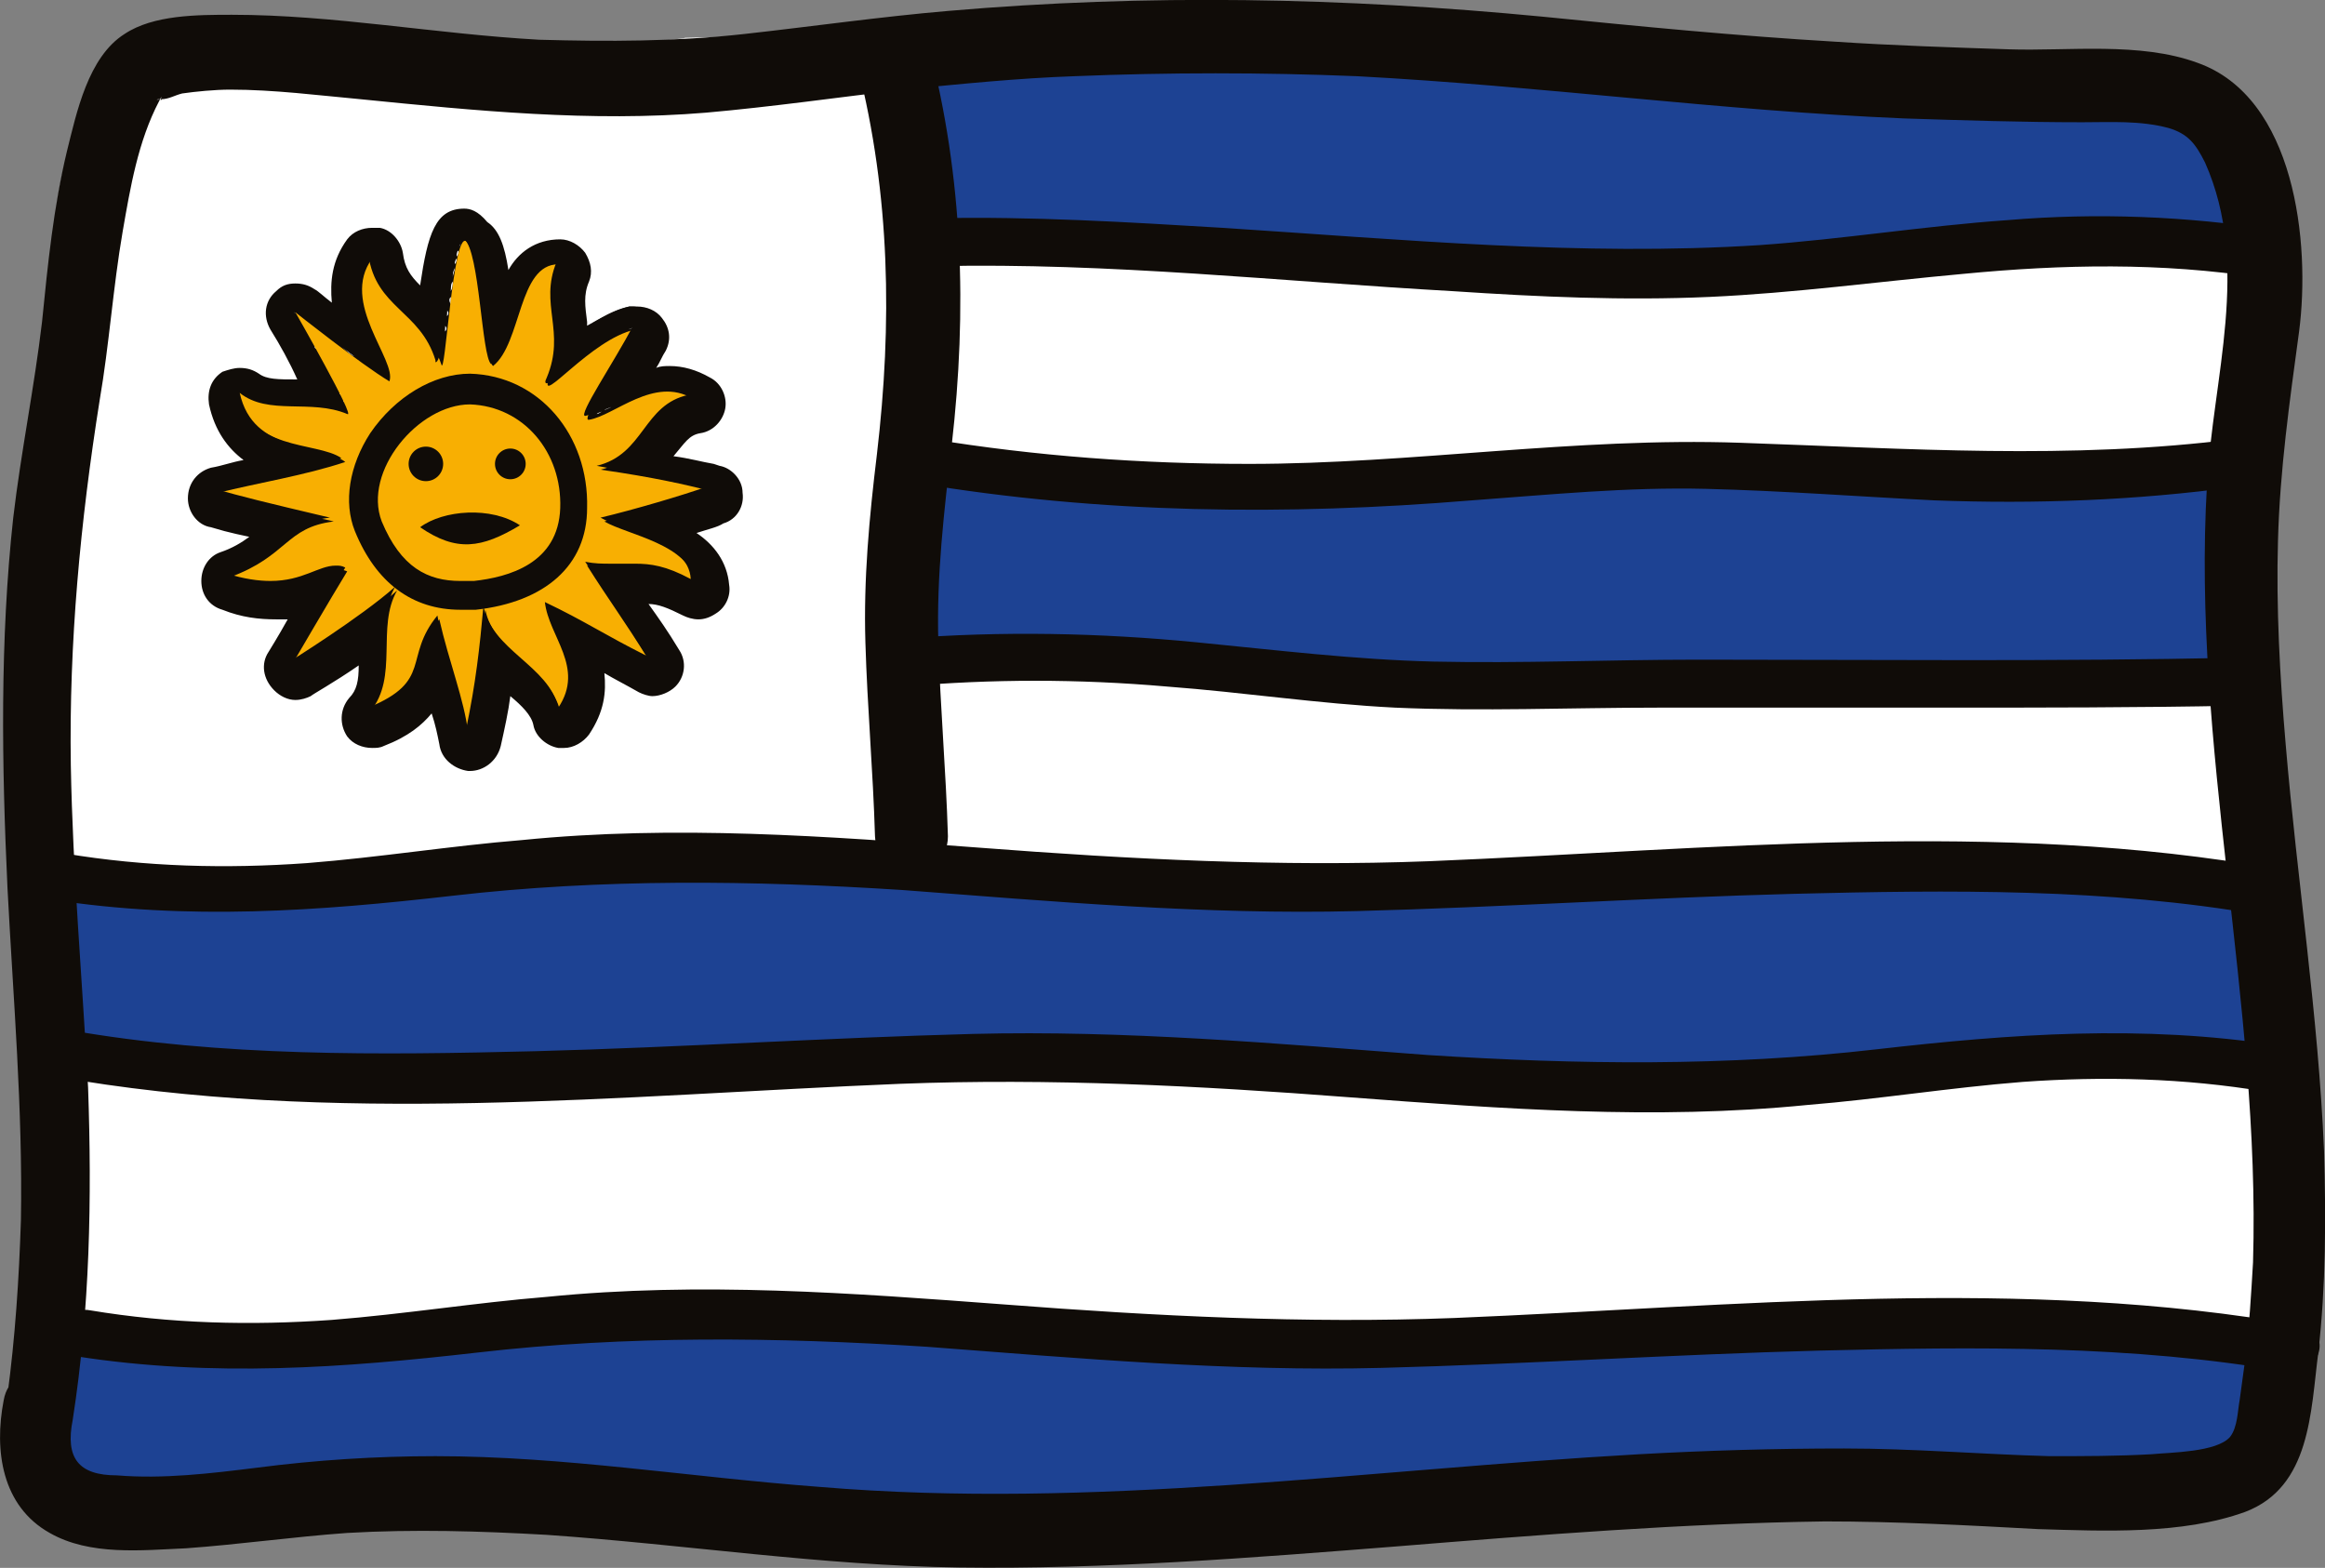
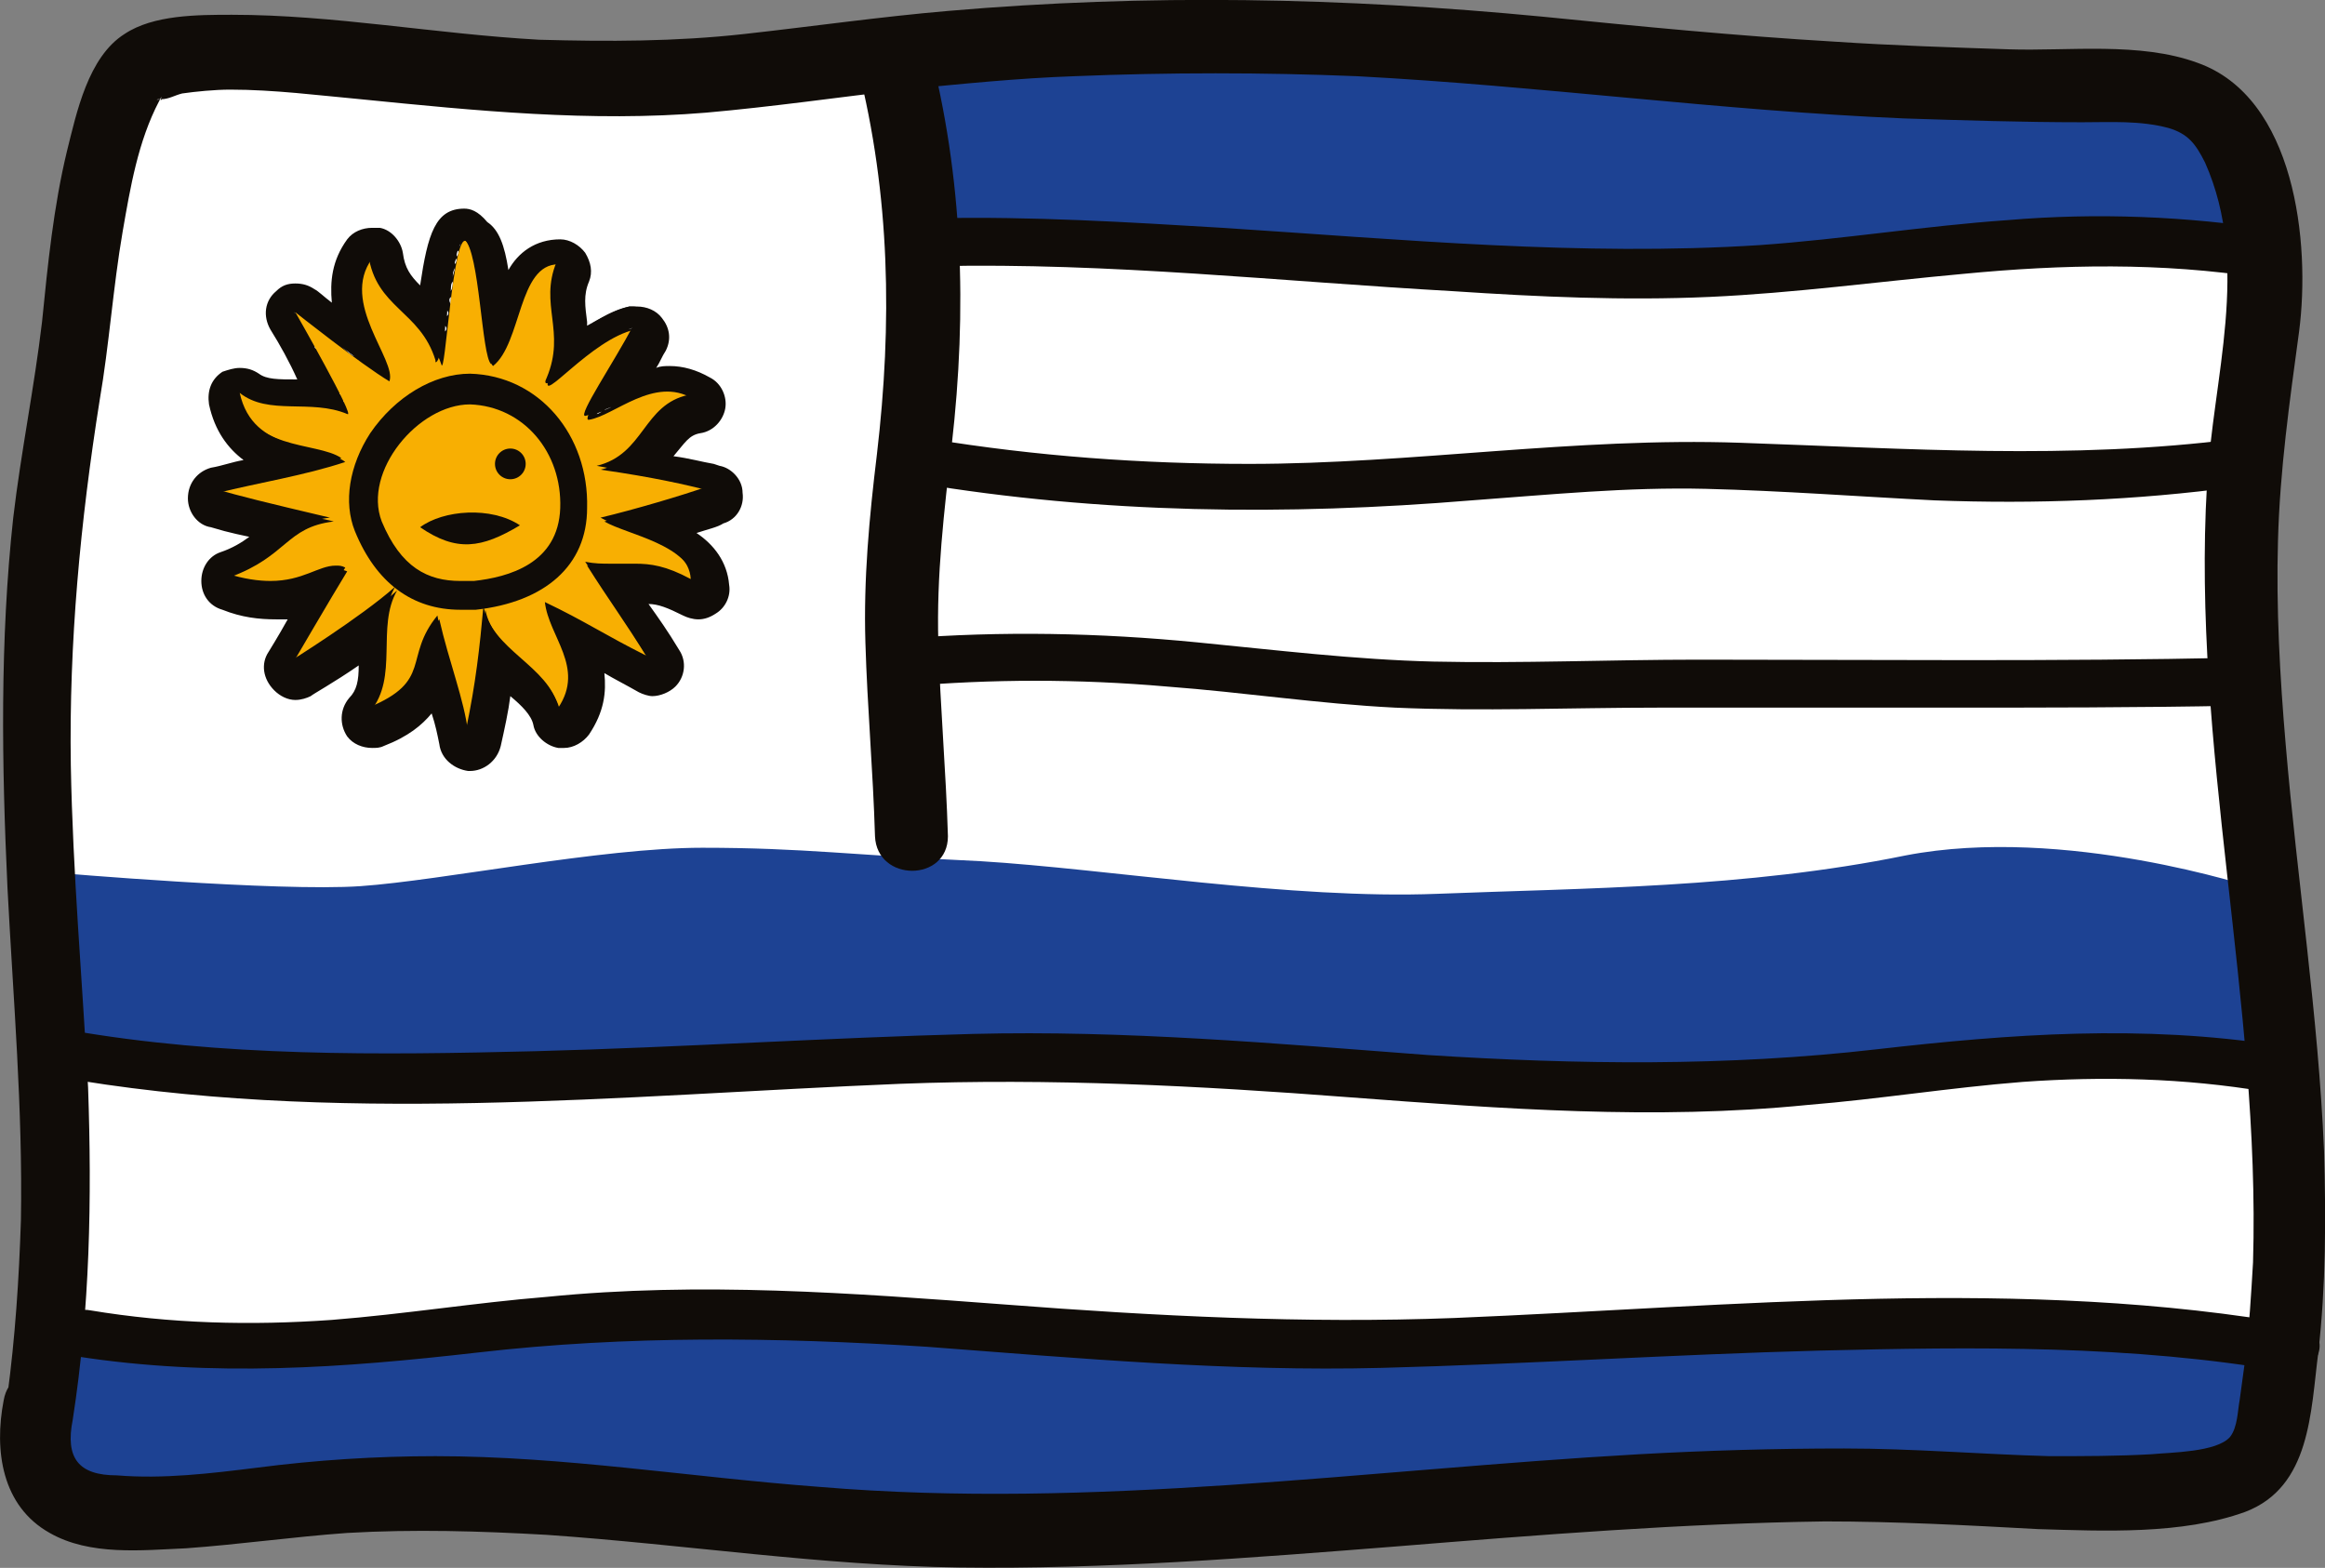
<svg xmlns="http://www.w3.org/2000/svg" version="1.1" id="Warstwa_1" x="0px" y="0px" style="enable-background:new 0 0 1000 1000;" xml:space="preserve" viewBox="472.01 474.63 121.14 81.69">
  <rect x="472.01" y="474.63" width="121.14" height="81.69" fill="#808080" stroke="none" />
  <style type="text/css">
	.st0{fill:#FFFFFF;}
	.st1{fill:#1D4293;}
	.st2{fill:#100C08;}
	.st3{fill:#F8AF02;}
</style>
  <g>
    <path class="st0" d="M588.4,481.3c4,6.6,0.3,20.1,0.3,23.4s3.7,42.2,2,45c-2.4,4-10.5,2.4-14.5,2.9c-4.1,0.4-34.4,0.9-39.9,1.5   c-5.4,0.7-19.7-0.5-24.2-0.5s-21,0.7-24.4,0s-13.6-1.7-12.9-1.7s-0.5-46.5-0.3-51.3c0.3-6.6,1.5-22.6,5.6-22.8   c4.1-0.2,19.8,1.7,26.8,1c4.5-0.4,24.2-2.6,32.4-2.6s25.1,1.7,31.4,2.6C575.6,479.7,586.1,477.4,588.4,481.3z" />
-     <path class="st0" d="M476,490.4" />
-     <path class="st0" d="M520.4,476.3c0,8.3-0.2,14.1-0.7,23.1c-0.6,12.8,1,20.1-0.6,20.1c-1.7,0-21.5,0.7-28.4,1.3   c-4.5,0.4-11-1-15.9-0.7c-2.3-5.1,0.3-25.2,0-30c-0.3-4.9,0.9-10.3,3.2-11s5.4-0.7,11.3-1.1c5.9-0.3,19.7-1.4,18.3-1.4" />
    <path class="st1" d="M473.9,543c5,0.7,9.6,2.3,15.2,1.7c5.6-0.7,12.2-2.3,18.2-2c6,0.3,23.4,2.3,29.1,2c5.6-0.3,19.5-1.7,28.4-1.7   s26.1,0.3,26.4,1.3s-0.7,3.6-1,5.3s-1,2.6-3.6,3c-2.6,0.3-12.9-1.3-17.5-0.7s-15.2-0.3-21.5,1s-14.2,1.3-19.5,2s-26.1-3.3-32-2.6   s-14.9,1.7-17.2,1.7s-5.6-0.7-5.6-3C473.2,548.6,473.9,543,473.9,543z" />
    <path class="st1" d="M474.5,529.5c5.3,0.7,12.9,2,21.1,1.7c8.3-0.3,20.8-2,30.7-1.7s22.8,1.7,30.1,1.7s19.5-1.7,24.8-1.7   s9.6,1,9.6,1l-1.3-9.6c0,0-9.9-3.3-18.2-1.7c-8.3,1.7-16.8,1.7-24.4,2c-7.6,0.3-17.2-1.3-23.8-1.7c-6.6-0.3-9.2-0.7-14.5-0.7   s-13.5,1.7-17.8,2s-15.9-0.7-15.9-0.7L474.5,529.5z" />
-     <path class="st1" d="M518.8,509.3c5.6-0.7,6.6-1.3,10.2-0.7c3.6,0.7,10.2,1.7,14.9,1.7s11.2,0.3,17.5,0s27.4-0.3,27.4-0.3   l-0.7-10.6c0,0-7.3,0.3-11.9,0c-4.6-0.3-15.9-1.3-20.8-0.7s-12.9,0-16.8,0.3c-4,0.3-7.9,0.9-10.6,0.7c-3.6-0.3-8.9-2.3-8.9-2.3   L518.8,509.3z" />
    <path class="st1" d="M520.1,486.9c3-0.3,7.3-0.3,13.2,0.3c5.9,0.7,17.8,2.3,22.8,1.7c5-0.7,12.9-0.7,17.5-1.3   c4.6-0.7,8.3-1.7,10.6-1s5.9,1,5.9,1s0.3-6.3-2.6-7.3s-4-1-8.3-1.3s-13.9,0-18.8-0.7c-5-0.7-14.9-2.6-20.1-2   c-5.3,0.7-11.6,0-14.2,0l-8.9,1.3L520.1,486.9z" />
    <path class="st2" d="M475.8,548.6c0.9-5.8,1-11.5,0.8-17.3c-0.3-5.6-0.8-11.2-0.9-16.8c-0.1-6.4,0.5-12.7,1.5-19   c0.5-2.9,0.7-5.9,1.2-8.8c0.4-2.3,0.8-4.7,1.9-6.8c0.3-0.6-0.1,0.3,0.2-0.2c-0.1,0.2-0.6,0.1-0.1,0.1c0.4,0,0.7-0.2,1.1-0.3   c0.7-0.1,1.7-0.2,2.5-0.2c2.3,0,4.6,0.3,6.8,0.5c6,0.6,12,1.2,18,0.7c3.4-0.3,6.9-0.8,10.3-1.2c3-0.3,6-0.6,8.9-0.7   c4.9-0.2,9.8-0.2,14.7,0c9.5,0.5,19,1.8,28.5,2.2c3.1,0.1,6.2,0.2,9.3,0.2c1.5,0,3-0.1,4.5,0.3c1,0.3,1.4,0.8,1.9,1.8   c2.4,5.4,0.4,11.2,0.1,16.8c-0.8,13.6,2.8,27,2.4,40.5c-0.1,1.7-0.2,3.4-0.4,5c-0.1,0.7-0.2,1.5-0.3,2.2c-0.1,0.5-0.1,1.4-0.5,1.9   c-0.7,0.8-3.1,0.8-4.1,0.9c-1.8,0.1-3.5,0.1-5.3,0.1c-3.6-0.1-7.1-0.4-10.7-0.4c-3.6,0-7.1,0.1-10.7,0.3   c-14.2,0.8-28.4,2.9-42.7,1.7c-6.7-0.5-13.3-1.6-20-1.6c-3.1,0-6.2,0.2-9.3,0.6c-2.4,0.3-4.9,0.6-7.3,0.4   C476.1,551.5,475.4,550.6,475.8,548.6c0.4-2.4-3.2-3.4-3.6-1c-0.5,2.6-0.1,5.5,2.4,6.9c2.1,1.2,4.8,0.9,7.1,0.8   c2.8-0.2,5.6-0.6,8.4-0.8c3.5-0.2,6.9-0.1,10.4,0.1c7.2,0.5,14.3,1.6,21.5,1.7c7.6,0.1,15.2-0.5,22.8-1.1   c7.4-0.6,14.9-1.2,22.3-1.3c3.7,0,7.4,0.2,11.1,0.4c3.4,0.1,7.5,0.3,10.8-0.9c3.4-1.3,3.4-5.2,3.8-8.3c0.4-3.5,0.4-7,0.3-10.5   c-0.3-7.1-1.4-14.1-2-21.2c-0.3-3.5-0.5-7.1-0.4-10.6c0.1-3.7,0.6-7.2,1.1-10.9c0.6-4.6-0.2-12.2-5.3-14c-3-1.1-6.7-0.6-9.8-0.7   c-3-0.1-6.1-0.2-9.1-0.4c-5.1-0.3-10.2-0.8-15.2-1.3c-10.4-1-20.6-1.2-31-0.3c-3.5,0.3-7,0.8-10.6,1.2c-3.6,0.4-7.1,0.4-10.7,0.3   c-5.4-0.3-10.7-1.3-16-1.3c-1.8,0-4.1,0-5.6,1c-1.9,1.2-2.5,4.1-3,6.1c-0.7,2.9-1,5.9-1.3,8.9c-0.4,3.4-1.1,6.8-1.5,10.2   c-0.7,6.4-0.6,12.9-0.3,19.3c0.3,5.8,0.8,11.5,0.7,17.3c-0.1,3.1-0.3,6.1-0.7,9.1c-0.2,1,0.3,2,1.3,2.3   C474.4,550.2,475.6,549.6,475.8,548.6L475.8,548.6z" />
    <path class="st2" d="M591.9,543.7c-14.5-2.6-29.5-1-44.1-0.4c-7.8,0.3-15.6-0.1-23.4-0.7c-8-0.6-15.9-1.2-23.9-0.4   c-3.7,0.3-7.4,0.9-11.2,1.2c-4.2,0.3-8.4,0.2-12.6-0.5c-1.6-0.3-2.3,2.2-0.7,2.4c7.1,1.1,13.9,0.6,20.9-0.2   c7.8-0.9,15.6-0.8,23.4-0.3c7.9,0.6,15.8,1.3,23.7,1.1c7.6-0.2,15.2-0.7,22.8-0.9c8.1-0.2,16.3-0.3,24.3,1.1   C592.9,546.4,593.6,544,591.9,543.7L591.9,543.7z" />
-     <path class="st2" d="M590.6,519.9c-14.5-2.6-29.5-1-44.1-0.4c-7.8,0.3-15.6-0.1-23.4-0.7c-8-0.6-15.9-1.2-23.9-0.4   c-3.7,0.3-7.4,0.9-11.2,1.2c-4.2,0.3-8.4,0.2-12.6-0.5c-1.6-0.3-2.3,2.2-0.7,2.4c7.1,1.1,13.9,0.6,20.9-0.2   c7.8-0.9,15.6-0.8,23.4-0.3c7.9,0.6,15.8,1.3,23.7,1.1c7.6-0.2,15.2-0.7,22.8-0.9c8.1-0.2,16.3-0.3,24.3,1.1   C591.5,522.6,592.2,520.2,590.6,519.9L590.6,519.9z" />
    <path class="st2" d="M474.8,530.7c14.5,2.6,29.5,1,44.1,0.4c7.8-0.3,15.6,0.1,23.4,0.7c8,0.6,15.9,1.2,23.9,0.4   c3.7-0.3,7.4-0.9,11.2-1.2c4.2-0.3,8.4-0.2,12.6,0.5c1.6,0.3,2.3-2.2,0.7-2.4c-7.1-1.1-13.9-0.6-20.9,0.2   c-7.8,0.9-15.6,0.8-23.4,0.3c-7.9-0.6-15.8-1.3-23.7-1.1c-7.6,0.2-15.2,0.7-22.8,0.9c-8.1,0.2-16.3,0.3-24.3-1.1   C473.9,527.9,473.2,530.4,474.8,530.7L474.8,530.7z" />
    <path class="st2" d="M590.5,486.6c-4.6-0.7-9.2-0.9-13.9-0.5c-4.3,0.3-8.6,1-12.9,1.3c-9.3,0.6-18.7-0.3-28-0.9   c-5-0.3-9.9-0.6-14.9-0.5c-1.6,0-1.6,2.6,0,2.5c9-0.2,18,0.8,26.9,1.3c4.5,0.3,8.9,0.5,13.4,0.3c4.4-0.2,8.8-0.8,13.2-1.2   c5.2-0.5,10.3-0.6,15.5,0.2C591.4,489.3,592.1,486.9,590.5,486.6L590.5,486.6z" />
    <path class="st2" d="M519.8,499.8c9.6,1.6,19.2,1.7,28.9,0.9c4.1-0.3,8.1-0.7,12.2-0.6c4,0.1,7.9,0.4,11.9,0.6   c5.3,0.2,10.5,0,15.7-0.7c1.6-0.2,1.6-2.7,0-2.5c-8.6,1.1-17.1,0.5-25.8,0.2c-8.6-0.3-17.1,1.1-25.6,1.1c-5.6,0-11.1-0.4-16.6-1.3   C518.9,497.1,518.2,499.6,519.8,499.8L519.8,499.8z" />
    <path class="st2" d="M519.1,510.4c4.6-0.4,9.1-0.4,13.7,0c4,0.3,7.9,0.9,11.9,1.1c4.5,0.2,9.1,0,13.7,0c4.9,0,9.9,0,14.8,0   c5.1,0,10.2,0,15.3-0.1c1.6,0,1.6-2.6,0-2.5c-9.3,0.2-18.6,0.1-28,0.1c-4.6,0-9.2,0.2-13.8,0.1c-4.1-0.1-8.2-0.6-12.3-1   c-5.1-0.5-10.2-0.6-15.3-0.2C517.5,508.1,517.5,510.6,519.1,510.4L519.1,510.4z" />
    <path class="st2" d="M516.7,478.1c1.7,6.7,1.8,13.4,1,20.2c-0.4,3.3-0.7,6.5-0.6,9.8c0.1,3.4,0.4,6.7,0.5,10.1   c0.1,2.4,3.8,2.4,3.8,0c-0.1-3.4-0.4-6.7-0.5-10.1c-0.1-3.5,0.3-6.8,0.7-10.3c0.8-7,0.6-13.9-1.2-20.8   C519.7,474.8,516,475.8,516.7,478.1L516.7,478.1z" />
    <g>
      <path class="st2" d="M509.2,499.1l-0.3-0.1c-0.8-0.2-1.7-0.4-3-0.6c0.2-0.3,0.4-0.5,0.6-0.8c0.6-0.8,1-1.3,1.7-1.4    c0.4-0.1,0.7-0.4,0.8-0.8s-0.1-0.8-0.5-1c-0.6-0.3-1.2-0.5-1.8-0.5c-0.7,0-1.4,0.2-2,0.4c0.4-0.7,0.9-1.5,1.2-2.2    c0.2-0.3,0.1-0.8-0.1-1.1c-0.2-0.2-0.5-0.4-0.8-0.4c-0.1,0-0.1,0-0.2,0c-1,0.2-2,0.9-2.9,1.6c0-0.4-0.1-0.8-0.1-1.2    c-0.1-0.8-0.2-1.5,0.1-2.4c0.1-0.3,0.1-0.7-0.1-0.9s-0.5-0.4-0.8-0.4c-1.9,0-2.5,1.8-3,3.3c-0.3-2.7-0.5-3.8-1.2-4.3    c-0.2-0.1-0.4-0.2-0.7-0.2c-1.2,0-1.4,1.4-1.8,4.7c-0.2-0.2-0.3-0.3-0.5-0.5c-0.7-0.7-1.3-1.2-1.5-2.4c-0.1-0.4-0.4-0.7-0.7-0.8    c-0.1,0-0.2,0-0.2,0c-0.3,0-0.6,0.1-0.8,0.4c-1.1,1.5-0.8,3.1-0.3,4.4c-1.2-0.9-2.3-1.8-2.3-1.8c-0.2-0.1-0.4-0.2-0.6-0.2    s-0.5,0.1-0.7,0.2c-0.4,0.3-0.5,0.8-0.2,1.3c0.7,1.2,1.4,2.5,1.9,3.5c-0.3,0-0.7,0-1,0c-1,0-1.8,0-2.4-0.5    c-0.2-0.1-0.4-0.2-0.6-0.2s-0.4,0.1-0.5,0.2c-0.4,0.2-0.5,0.6-0.4,1c0.4,1.9,1.6,2.8,2.9,3.3c-0.2,0-0.4,0.1-0.6,0.1    c-0.9,0.2-1.8,0.4-2.6,0.6c-0.4,0.1-0.7,0.5-0.7,1s0.3,0.9,0.8,1l0.7,0.2c0.7,0.2,1.4,0.4,2.5,0.6c-0.1,0.1-0.2,0.1-0.2,0.2    c-0.6,0.5-1.2,1-2.4,1.5c-0.4,0.1-0.7,0.5-0.6,0.9c0,0.4,0.3,0.8,0.7,0.9c0.9,0.3,1.8,0.5,2.6,0.5c0.7,0,1.3-0.1,1.8-0.3    c-0.8,1.4-1.6,2.8-1.7,2.9c-0.2,0.4-0.2,0.9,0.2,1.2c0.2,0.2,0.4,0.3,0.7,0.3c0.2,0,0.4,0,0.5-0.2c0.1-0.1,1.8-1.1,3.4-2.3    c0,0.2,0,0.3,0,0.5c0,1.1,0,2.1-0.6,2.8c-0.3,0.4-0.3,0.9,0,1.2c0.2,0.3,0.5,0.4,0.8,0.4c0.1,0,0.3,0,0.4-0.1    c2-0.8,2.6-1.7,2.9-2.7c0,0.1,0,0.1,0.1,0.2c0.3,1,0.6,2,0.7,2.9c0.1,0.5,0.5,0.8,1,0.9l0,0c0.5,0,0.9-0.3,1-0.8    c0.3-1.4,0.5-2.5,0.6-3.7c0.2,0.2,0.4,0.4,0.6,0.5c0.8,0.7,1.5,1.3,1.6,2.1c0.1,0.4,0.4,0.7,0.8,0.7c0.1,0,0.1,0,0.2,0    c0.3,0,0.6-0.2,0.8-0.4c1.1-1.6,0.7-3,0.3-4.1c0.2,0.1,0.4,0.2,0.6,0.3c0.7,0.4,1.5,0.8,2.5,1.3c0.1,0.1,0.3,0.1,0.4,0.1    c0.3,0,0.5-0.1,0.7-0.3c0.3-0.3,0.3-0.8,0.1-1.2c-0.9-1.4-1.5-2.3-2.1-3.3l0,0h0.1c0.2,0,0.4,0,0.6,0c0.6,0,1.3,0.1,2.5,0.7    c0.2,0.1,0.3,0.1,0.5,0.1s0.4-0.1,0.5-0.2c0.3-0.2,0.5-0.6,0.5-0.9c-0.1-1.5-1.4-2.4-2.6-2.9c1.1-0.3,2.1-0.6,2.7-0.9    c0.4-0.2,0.7-0.6,0.6-1S509.6,499.2,509.2,499.1z M506.7,499.6c0.5,0.1,0.9,0.2,1.3,0.3C507.6,499.8,507.2,499.7,506.7,499.6    c-0.9-0.2-2.1-0.4-3.5-0.6c0.3-0.1,0.6-0.2,0.8-0.3c0.2-0.1,0.5-0.3,0.6-0.5c-0.2,0.2-0.4,0.3-0.6,0.5c-0.2,0.1-0.5,0.2-0.8,0.3    C504.6,499.2,505.8,499.4,506.7,499.6z M501,488.3c-0.2,0.6-0.3,1.1-0.3,1.5C500.7,489.4,500.8,488.9,501,488.3L501,488.3z     M500.6,494.3c0,0.1-0.1,0.2-0.1,0.2S500.5,494.4,500.6,494.3z M500.9,492.7c0,0.3,0,0.5-0.1,0.8    C500.9,493.2,500.9,492.9,500.9,492.7z M500.6,494.6L500.6,494.6L500.6,494.6z M500.5,494.6L500.5,494.6L500.5,494.6z     M500.7,494.6L500.7,494.6L500.7,494.6z M500.9,494.4L500.9,494.4L500.9,494.4z M503.4,504.1c-0.2,0-0.5,0-0.8-0.1    C502.9,504.1,503.1,504.1,503.4,504.1z M502.5,496.3L502.5,496.3L502.5,496.3z M502.5,493.1c0.1-0.1,0.2-0.2,0.4-0.3    C502.7,492.9,502.6,493,502.5,493.1z M502.6,496.2C502.6,496.2,502.6,496.1,502.6,496.2C502.6,496.1,502.6,496.2,502.6,496.2z     M502.6,496.4C502.6,496.4,502.6,496.3,502.6,496.4C502.6,496.3,502.6,496.4,502.6,496.4z M503.9,504.1c-0.1,0-0.2,0-0.3,0    c0.1,0,0.3,0,0.4,0C504,504.1,504,504.1,503.9,504.1z M505.6,504.1c-0.1,0-0.2,0-0.3,0C505.4,504.1,505.5,504.1,505.6,504.1z     M506.3,504.2c-0.1,0-0.3-0.1-0.4-0.1C506.1,504.1,506.2,504.2,506.3,504.2z M504.2,501.5c0.5-0.1,1-0.3,1.5-0.4    C505.2,501.2,504.6,501.4,504.2,501.5z M502.6,496.4c0.1,0,0.2-0.1,0.4-0.1C502.9,496.3,502.7,496.3,502.6,496.4z M503.1,496.2    c0.1-0.1,0.3-0.1,0.4-0.2C503.3,496.1,503.2,496.2,503.1,496.2z M503.5,496c0.1-0.1,0.3-0.1,0.4-0.2    C503.8,495.9,503.7,495.9,503.5,496z M504.4,495.6C504.4,495.5,504.5,495.5,504.4,495.6C504.5,495.5,504.4,495.5,504.4,495.6z     M504.9,495.3C504.9,495.3,505,495.3,504.9,495.3C505,495.3,504.9,495.3,504.9,495.3z M505.5,495.1L505.5,495.1L505.5,495.1z     M506.1,494.9L506.1,494.9L506.1,494.9z M506.8,494.9c-0.1,0-0.1,0-0.2,0c0,0,0,0,0.1,0C506.7,494.9,506.8,494.9,506.8,494.9z     M508,495.2c-0.1-0.1-0.2-0.1-0.4-0.2C507.8,495.1,507.9,495.2,508,495.2z M507.5,495c-0.1,0-0.2-0.1-0.2-0.1    C507.4,495,507.5,495,507.5,495z M507.2,494.9c-0.1,0-0.1,0-0.2,0C507,494.9,507.1,494.9,507.2,494.9z M504.6,492.4    c0.1-0.1,0.1-0.2,0.2-0.3C504.8,492.2,504.7,492.3,504.6,492.4z M502.6,496L502.6,496L502.6,496z M502.7,495.8L502.7,495.8    C502.8,495.7,502.7,495.8,502.7,495.8z M502.9,495.5C502.9,495.5,502.9,495.4,502.9,495.5C502.9,495.4,502.9,495.5,502.9,495.5z     M503,495.2C503,495.2,503,495.1,503,495.2C503.1,495.1,503.1,495.2,503,495.2z M503.2,494.9C503.2,494.9,503.2,494.8,503.2,494.9    C503.3,494.8,503.2,494.8,503.2,494.9z M503.4,494.5c0-0.1,0.1-0.1,0.1-0.2C503.5,494.4,503.5,494.5,503.4,494.5z M504,493.6    c0-0.1,0.1-0.2,0.1-0.2C504,493.5,504,493.5,504,493.6z M504.2,493.2c0.1-0.1,0.1-0.2,0.2-0.3C504.3,493,504.2,493.1,504.2,493.2z     M504.4,492.8c0.1-0.1,0.1-0.2,0.2-0.3C504.5,492.6,504.5,492.7,504.4,492.8z M505.1,491.7c-0.1,0.1-0.1,0.2-0.2,0.4    C504.9,491.9,505,491.8,505.1,491.7c-0.1,0-0.3,0.1-0.4,0.1C504.8,491.8,504.9,491.7,505.1,491.7z M502.9,492.8    c0.1-0.1,0.2-0.2,0.4-0.2C503.1,492.6,503,492.7,502.9,492.8z M503.4,492.5c0.1-0.1,0.2-0.1,0.3-0.2    C503.6,492.3,503.5,492.4,503.4,492.5z M503.8,492.2c0.1,0,0.2-0.1,0.3-0.1C504,492.1,503.9,492.1,503.8,492.2z M504.2,492    c0.1,0,0.2-0.1,0.3-0.1C504.4,491.9,504.3,491.9,504.2,492z M502,493.5c-0.1,0.1-0.1,0.1-0.2,0.2    C501.9,493.6,501.9,493.6,502,493.5z M502.4,493.2c-0.1,0.1-0.2,0.1-0.2,0.2C502.2,493.3,502.3,493.3,502.4,493.2z M501.1,494.2    C501.2,494.2,501.2,494.2,501.1,494.2C501.2,494.2,501.2,494.2,501.1,494.2z M501.4,494c0.1-0.1,0.2-0.1,0.3-0.2    C501.6,493.9,501.5,493.9,501.4,494z M496.2,487.1L496.2,487.1C496.1,487.1,496.2,487.1,496.2,487.1L496.2,487.1z M494.9,493.6    C495,493.6,495,493.6,494.9,493.6C495,493.6,495,493.6,494.9,493.6z M496.1,487.2C496.1,487.2,496,487.2,496.1,487.2    C496,487.2,496.1,487.2,496.1,487.2z M495.5,490.1c0,0.1,0,0.2,0,0.4C495.4,490.3,495.4,490.2,495.5,490.1z M496,487.3    c0,0.1,0,0.1-0.1,0.2C495.9,487.5,496,487.4,496,487.3z M495.9,487.7c0,0.1,0,0.2-0.1,0.3C495.8,487.8,495.8,487.7,495.9,487.7z     M495.8,488.1c0,0.1,0,0.2-0.1,0.3C495.7,488.3,495.7,488.2,495.8,488.1z M495.7,488.6c0,0.2-0.1,0.3-0.1,0.5    C495.6,488.9,495.6,488.8,495.7,488.6z M495.6,489.3c0,0.2,0,0.3-0.1,0.5C495.5,489.6,495.5,489.4,495.6,489.3z M495,493.5    C495,493.5,495,493.4,495,493.5C495,493.4,495,493.5,495,493.5z M495.1,493.3L495.1,493.3C495.1,493.2,495.1,493.2,495.1,493.3z     M495.1,492.9c0-0.1,0-0.1,0-0.2C495.1,492.8,495.1,492.8,495.1,492.9z M495.2,492.4c0-0.1,0-0.2,0-0.2    C495.2,492.3,495.2,492.4,495.2,492.4z M495.2,491.9c0-0.1,0-0.2,0-0.3C495.3,491.7,495.3,491.8,495.2,491.9z M495.3,491.1    c0-0.1,0-0.2,0-0.3C495.4,490.9,495.4,491,495.3,491.1z M490.1,496.2L490.1,496.2L490.1,496.2z M490.1,496    C490.1,496.1,490.1,496.1,490.1,496C490.1,496.1,490.1,496.1,490.1,496z M489.4,494.6c0,0.1,0.1,0.2,0.1,0.2    C489.5,494.7,489.5,494.7,489.4,494.6z M489.7,495c0,0.1,0.1,0.1,0.1,0.2C489.7,495.2,489.7,495.1,489.7,495z M489.9,495.4    c0,0.1,0.1,0.1,0.1,0.2C489.9,495.6,489.9,495.5,489.9,495.4z M490,495.8C490,495.8,490,495.9,490,495.8    C490,495.9,490,495.8,490,495.8z M489.4,501.8L489.4,501.8c-1.3-0.3-2.3-0.5-3-0.7C487.2,501.3,488.1,501.5,489.4,501.8z     M487,505.1L487,505.1C486.9,505.1,486.9,505.1,487,505.1z M487.9,504.9L487.9,504.9C487.8,504.9,487.9,504.9,487.9,504.9z     M487.5,505L487.5,505C487.4,505,487.4,505,487.5,505z M488.4,504.7L488.4,504.7C488.3,504.7,488.4,504.7,488.4,504.7z M489,504.5    c-0.1,0-0.2,0.1-0.2,0.1C488.8,504.5,488.9,504.5,489,504.5z M489.7,504.3c-0.1,0-0.2,0-0.3,0    C489.5,504.3,489.6,504.3,489.7,504.3z M489.3,504.4c-0.1,0-0.2,0-0.3,0.1C489.2,504.4,489.2,504.4,489.3,504.4z M490.1,504.4    c-0.1-0.1-0.3-0.1-0.4-0.1C489.9,504.3,490,504.4,490.1,504.4z M489.7,492.6c0.3,0.2,0.5,0.4,0.8,0.6    C490.2,493.1,490,492.8,489.7,492.6c-0.4-0.3-0.8-0.6-1.1-0.9C488.9,492.1,489.3,492.3,489.7,492.6z M489.3,494.3    c0-0.1-0.1-0.2-0.1-0.2C489.2,494.2,489.3,494.3,489.3,494.3z M489,493.8c0-0.1-0.1-0.2-0.1-0.3C488.9,493.7,489,493.8,489,493.8z     M488.8,493.3c0-0.1-0.1-0.2-0.1-0.3C488.7,493.2,488.7,493.3,488.8,493.3z M487.9,491.3c-0.3-0.3-0.6-0.4-0.6-0.4l0,0    C487.4,490.9,487.6,491.1,487.9,491.3z M487.9,491.8L487.9,491.8L487.9,491.8z M488.4,492.6c0,0.1,0.1,0.2,0.1,0.2    C488.4,492.8,488.4,492.7,488.4,492.6z M488.1,492.2c0,0.1,0.1,0.1,0.1,0.2C488.2,492.3,488.1,492.2,488.1,492.2z M487.1,495.8    c-0.7,0-1.4-0.1-2.1-0.3C485.7,495.8,486.4,495.8,487.1,495.8z M484.5,500.7c0.4,0.1,0.7,0.2,1.2,0.3    C485.2,500.8,484.8,500.7,484.5,500.7z M484.7,504.9c-0.2-0.1-0.4-0.1-0.7-0.2C484.2,504.8,484.5,504.9,484.7,504.9z M485.3,505.1    c-0.1,0-0.3-0.1-0.4-0.1C485,505,485.2,505.1,485.3,505.1z M486,505.2c0.1,0,0.2,0,0.3,0l0,0C486.2,505.2,486.1,505.2,486,505.2z     M485.5,505.1c0.1,0,0.2,0,0.3,0C485.7,505.1,485.6,505.1,485.5,505.1z M501.7,510.6c0-0.1,0-0.2,0-0.4    C501.8,510.3,501.7,510.4,501.7,510.6z M503.7,507.8c0.6,0.3,1.3,0.7,2.1,1.1l0,0C505,508.5,504.3,508.2,503.7,507.8z     M504.5,504.1c0.1,0,0.3,0,0.4,0C504.8,504.1,504.7,504.1,504.5,504.1z M507.3,504.5c0.3,0.1,0.5,0.2,0.9,0.4    C507.9,504.7,507.6,504.6,507.3,504.5z M506.6,504.2c0.1,0,0.3,0.1,0.5,0.2C506.9,504.3,506.7,504.3,506.6,504.2z M507.9,500.4    c0.4-0.1,0.8-0.3,1.1-0.4l0,0C508.7,500.2,508.3,500.3,507.9,500.4z" />
      <g>
        <path class="st3" d="M491.4,488.1c-1.7,2.3,1.3,5.3,0.9,6.4c-1.5-0.9-4.9-3.6-4.9-3.6s3.2,5.6,2.7,5.3c-1.9-0.8-4.1,0.1-5.6-1.1     c0.7,3.2,4.2,2.6,5.5,3.6c-2.1,0.7-4.6,1.1-6.6,1.6c1.4,0.4,2.6,0.7,6,1.5c-2.5,0.3-2.4,1.8-5.4,2.9c3.8,1.3,4.7-0.9,6.1-0.3     c-0.8,1.3-2.9,4.9-2.9,4.9s3.7-2.3,5.5-3.9c-1.1,1.9,0.1,4.5-1.4,6.3c3.4-1.5,1.8-2.6,3.6-4.8c0.5,2.2,1.3,4.2,1.5,5.9     c0.5-2.4,0.7-4.2,0.9-6.4c0.4,2.2,3.4,3.1,3.9,5.3c1.5-2.2-0.5-3.7-0.7-5.5c2,0.9,3,1.6,5.3,2.8c-1.3-2.1-2-3-3.2-4.9     c2.3,0.3,3.2-0.5,5.6,0.9c-0.2-2-3.5-2.5-4.7-3.2c1.7-0.5,4.4-1.3,5.5-1.6c-1.2-0.3-2.9-0.7-5.7-1.1c2.5-0.6,2.4-3.2,4.8-3.7     c-2-1.2-4.1,0.9-5.4,1.1c-0.5,0.1,1.5-2.8,2.4-4.7c-2.3,0.5-5,4-4.5,2.6c1-2.4-0.4-3.8,0.5-6c-2.1,0-1.9,4.1-3.4,5.3     c-0.5-0.4-0.7-5.9-1.4-6.5c-0.7-0.5-1.1,7.3-1.3,6.4C494.1,491,491.8,490.8,491.4,488.1z" />
      </g>
      <path class="st2" d="M496.2,487.1L496.2,487.1c0.8,0.6,0.9,6.1,1.4,6.5c1.5-1.2,1.3-5.3,3.4-5.3c-0.9,2.2,0.5,3.6-0.5,6    c-0.1,0.2-0.1,0.3,0,0.3c0.3,0,2.6-2.5,4.5-3c-1,1.9-2.9,4.7-2.5,4.7l0,0c1-0.2,2.5-1.5,4.1-1.5c0.4,0,0.9,0.1,1.3,0.4    c-2.4,0.5-2.3,3.1-4.8,3.7c2.8,0.5,4.6,0.9,5.7,1.1c-1.1,0.4-3.8,1.2-5.5,1.6c1.2,0.7,4.6,1.2,4.7,3.2c-1.3-0.7-2.1-0.8-2.9-0.8    c-0.4,0-0.9,0-1.3,0s-0.8,0-1.3-0.1c1.3,1.9,1.9,2.8,3.2,4.9c-2.2-1.1-3.2-1.8-5.3-2.8c0.2,1.8,2.1,3.4,0.7,5.5    c-0.5-2.2-3.5-3-3.9-5.3c-0.2,2.2-0.4,4-0.9,6.4c-0.3-1.8-1.1-3.7-1.5-5.9c-1.8,2.2-0.2,3.4-3.6,4.8c1.5-1.8,0.3-4.4,1.4-6.3    c-1.8,1.6-5.5,3.9-5.5,3.9s2.1-3.6,2.9-4.9c-0.2-0.1-0.3-0.1-0.5-0.1c-0.9,0-1.7,0.8-3.4,0.8c-0.6,0-1.4-0.1-2.3-0.4    c3-1.1,2.9-2.6,5.4-2.9c-3.4-0.8-4.6-1.1-6-1.5c2-0.5,4.5-1,6.6-1.6c-1.3-0.9-4.9-0.3-5.5-3.6c1.5,1.2,3.7,0.3,5.6,1.1l0,0    c0.4,0-2.7-5.3-2.7-5.3s3.4,2.7,4.9,3.6c0.4-1.1-2.6-4.1-0.9-6.4c0.4,2.8,2.7,2.9,3.5,5.5v0.1    C495.2,493.6,495.5,487.1,496.2,487.1 M496.2,485.5L496.2,485.5c-1.5,0-1.9,1.3-2.3,4c-0.5-0.5-0.8-0.9-0.9-1.7    c-0.1-0.6-0.6-1.2-1.2-1.3c-0.1,0-0.3,0-0.4,0c-0.5,0-1,0.2-1.3,0.6c-0.8,1.1-0.9,2.2-0.8,3.3c-0.4-0.3-0.7-0.6-0.9-0.7    c-0.3-0.2-0.6-0.3-1-0.3s-0.7,0.1-1,0.4c-0.6,0.5-0.7,1.3-0.3,2c0.5,0.8,1,1.7,1.4,2.6c-1,0-1.6,0-2-0.3c-0.3-0.2-0.6-0.3-1-0.3    c-0.3,0-0.6,0.1-0.9,0.2c-0.6,0.4-0.8,1-0.7,1.7c0.3,1.4,1,2.3,1.8,2.9c-0.6,0.1-1.1,0.3-1.7,0.4c-0.7,0.2-1.2,0.8-1.2,1.6    c0,0.7,0.5,1.4,1.2,1.5l0.7,0.2c0.4,0.1,0.8,0.2,1.3,0.3c-0.4,0.3-0.9,0.6-1.5,0.8c-0.6,0.2-1,0.8-1,1.5s0.4,1.3,1.1,1.5    c1,0.4,1.9,0.5,2.8,0.5c0.2,0,0.4,0,0.6,0c-0.5,0.9-1,1.7-1,1.7c-0.4,0.6-0.3,1.4,0.3,2c0.3,0.3,0.7,0.5,1.1,0.5    c0.3,0,0.6-0.1,0.8-0.2c0.1-0.1,1.2-0.7,2.5-1.6c0,0.8-0.1,1.3-0.5,1.7c-0.5,0.6-0.5,1.4-0.1,2c0.3,0.4,0.8,0.6,1.3,0.6    c0.2,0,0.4,0,0.6-0.1c1.3-0.5,2-1.1,2.5-1.7c0.2,0.6,0.3,1.1,0.4,1.6c0.1,0.8,0.8,1.3,1.5,1.4c0,0,0,0,0.1,0    c0.7,0,1.4-0.5,1.6-1.3c0.2-0.9,0.4-1.8,0.5-2.6c0.6,0.5,1.1,1,1.2,1.5c0.1,0.6,0.7,1.1,1.3,1.2c0.1,0,0.2,0,0.3,0    c0.5,0,1-0.3,1.3-0.7c0.8-1.2,0.9-2.2,0.8-3.2c0.5,0.3,1.1,0.6,1.8,1c0.2,0.1,0.5,0.2,0.7,0.2c0.4,0,0.9-0.2,1.2-0.5    c0.5-0.5,0.6-1.3,0.2-1.9c-0.6-1-1.1-1.7-1.6-2.4c0.5,0,1,0.2,1.8,0.6c0.2,0.1,0.5,0.2,0.8,0.2s0.6-0.1,0.9-0.3    c0.5-0.3,0.8-0.9,0.7-1.5c-0.1-1.2-0.8-2.1-1.7-2.7c0.6-0.2,1.1-0.3,1.4-0.5c0.7-0.2,1.1-0.9,1-1.6c0-0.7-0.6-1.3-1.2-1.4    l-0.3-0.1c-0.6-0.1-1.3-0.3-2.1-0.4l0,0c0.6-0.7,0.8-1.1,1.4-1.2c0.7-0.1,1.2-0.7,1.3-1.3s-0.2-1.3-0.8-1.6    c-0.7-0.4-1.4-0.6-2.1-0.6c-0.2,0-0.5,0-0.7,0.1c0.2-0.3,0.3-0.6,0.5-0.9c0.3-0.6,0.2-1.2-0.2-1.7c-0.3-0.4-0.8-0.6-1.3-0.6    c-0.1,0-0.2,0-0.4,0c-0.8,0.2-1.5,0.6-2.2,1c0-0.1,0-0.1,0-0.2c-0.1-0.8-0.2-1.4,0.1-2.1c0.2-0.5,0.1-1-0.2-1.5    c-0.3-0.4-0.8-0.7-1.3-0.7c-1.3,0-2.2,0.7-2.7,1.6c-0.2-1.3-0.5-2.1-1.1-2.5C496.9,485.6,496.5,485.5,496.2,485.5L496.2,485.5    L496.2,485.5z" />
      <path class="st2" d="M496.5,495.7L496.5,495.7c2.8,0.1,4.8,2.5,4.7,5.4s-2.7,3.6-4.5,3.8c-0.2,0-0.5,0-0.7,0    c-1.7,0-3.1-0.7-4.1-3.1C490.9,499.2,493.8,495.7,496.5,495.7 M496.5,494.1c-1.9,0-3.9,1.2-5.2,3.1c-1.1,1.7-1.4,3.6-0.8,5.1    c1.1,2.7,3,4.1,5.5,4.1c0.3,0,0.6,0,0.8,0c3.6-0.4,5.8-2.3,5.8-5.3C502.7,497.3,500.1,494.2,496.5,494.1    C496.6,494.1,496.5,494.1,496.5,494.1L496.5,494.1z" />
      <g>
-         <circle class="st2" cx="494.2" cy="498.8" r="0.9" />
-       </g>
+         </g>
      <g>
        <circle class="st2" cx="498.6" cy="498.8" r="0.8" />
      </g>
      <path class="st2" d="M493.9,502.1c1.9,1.3,3.2,1.1,5.2-0.1C497.6,501,495.1,501.2,493.9,502.1z" />
    </g>
  </g>
</svg>